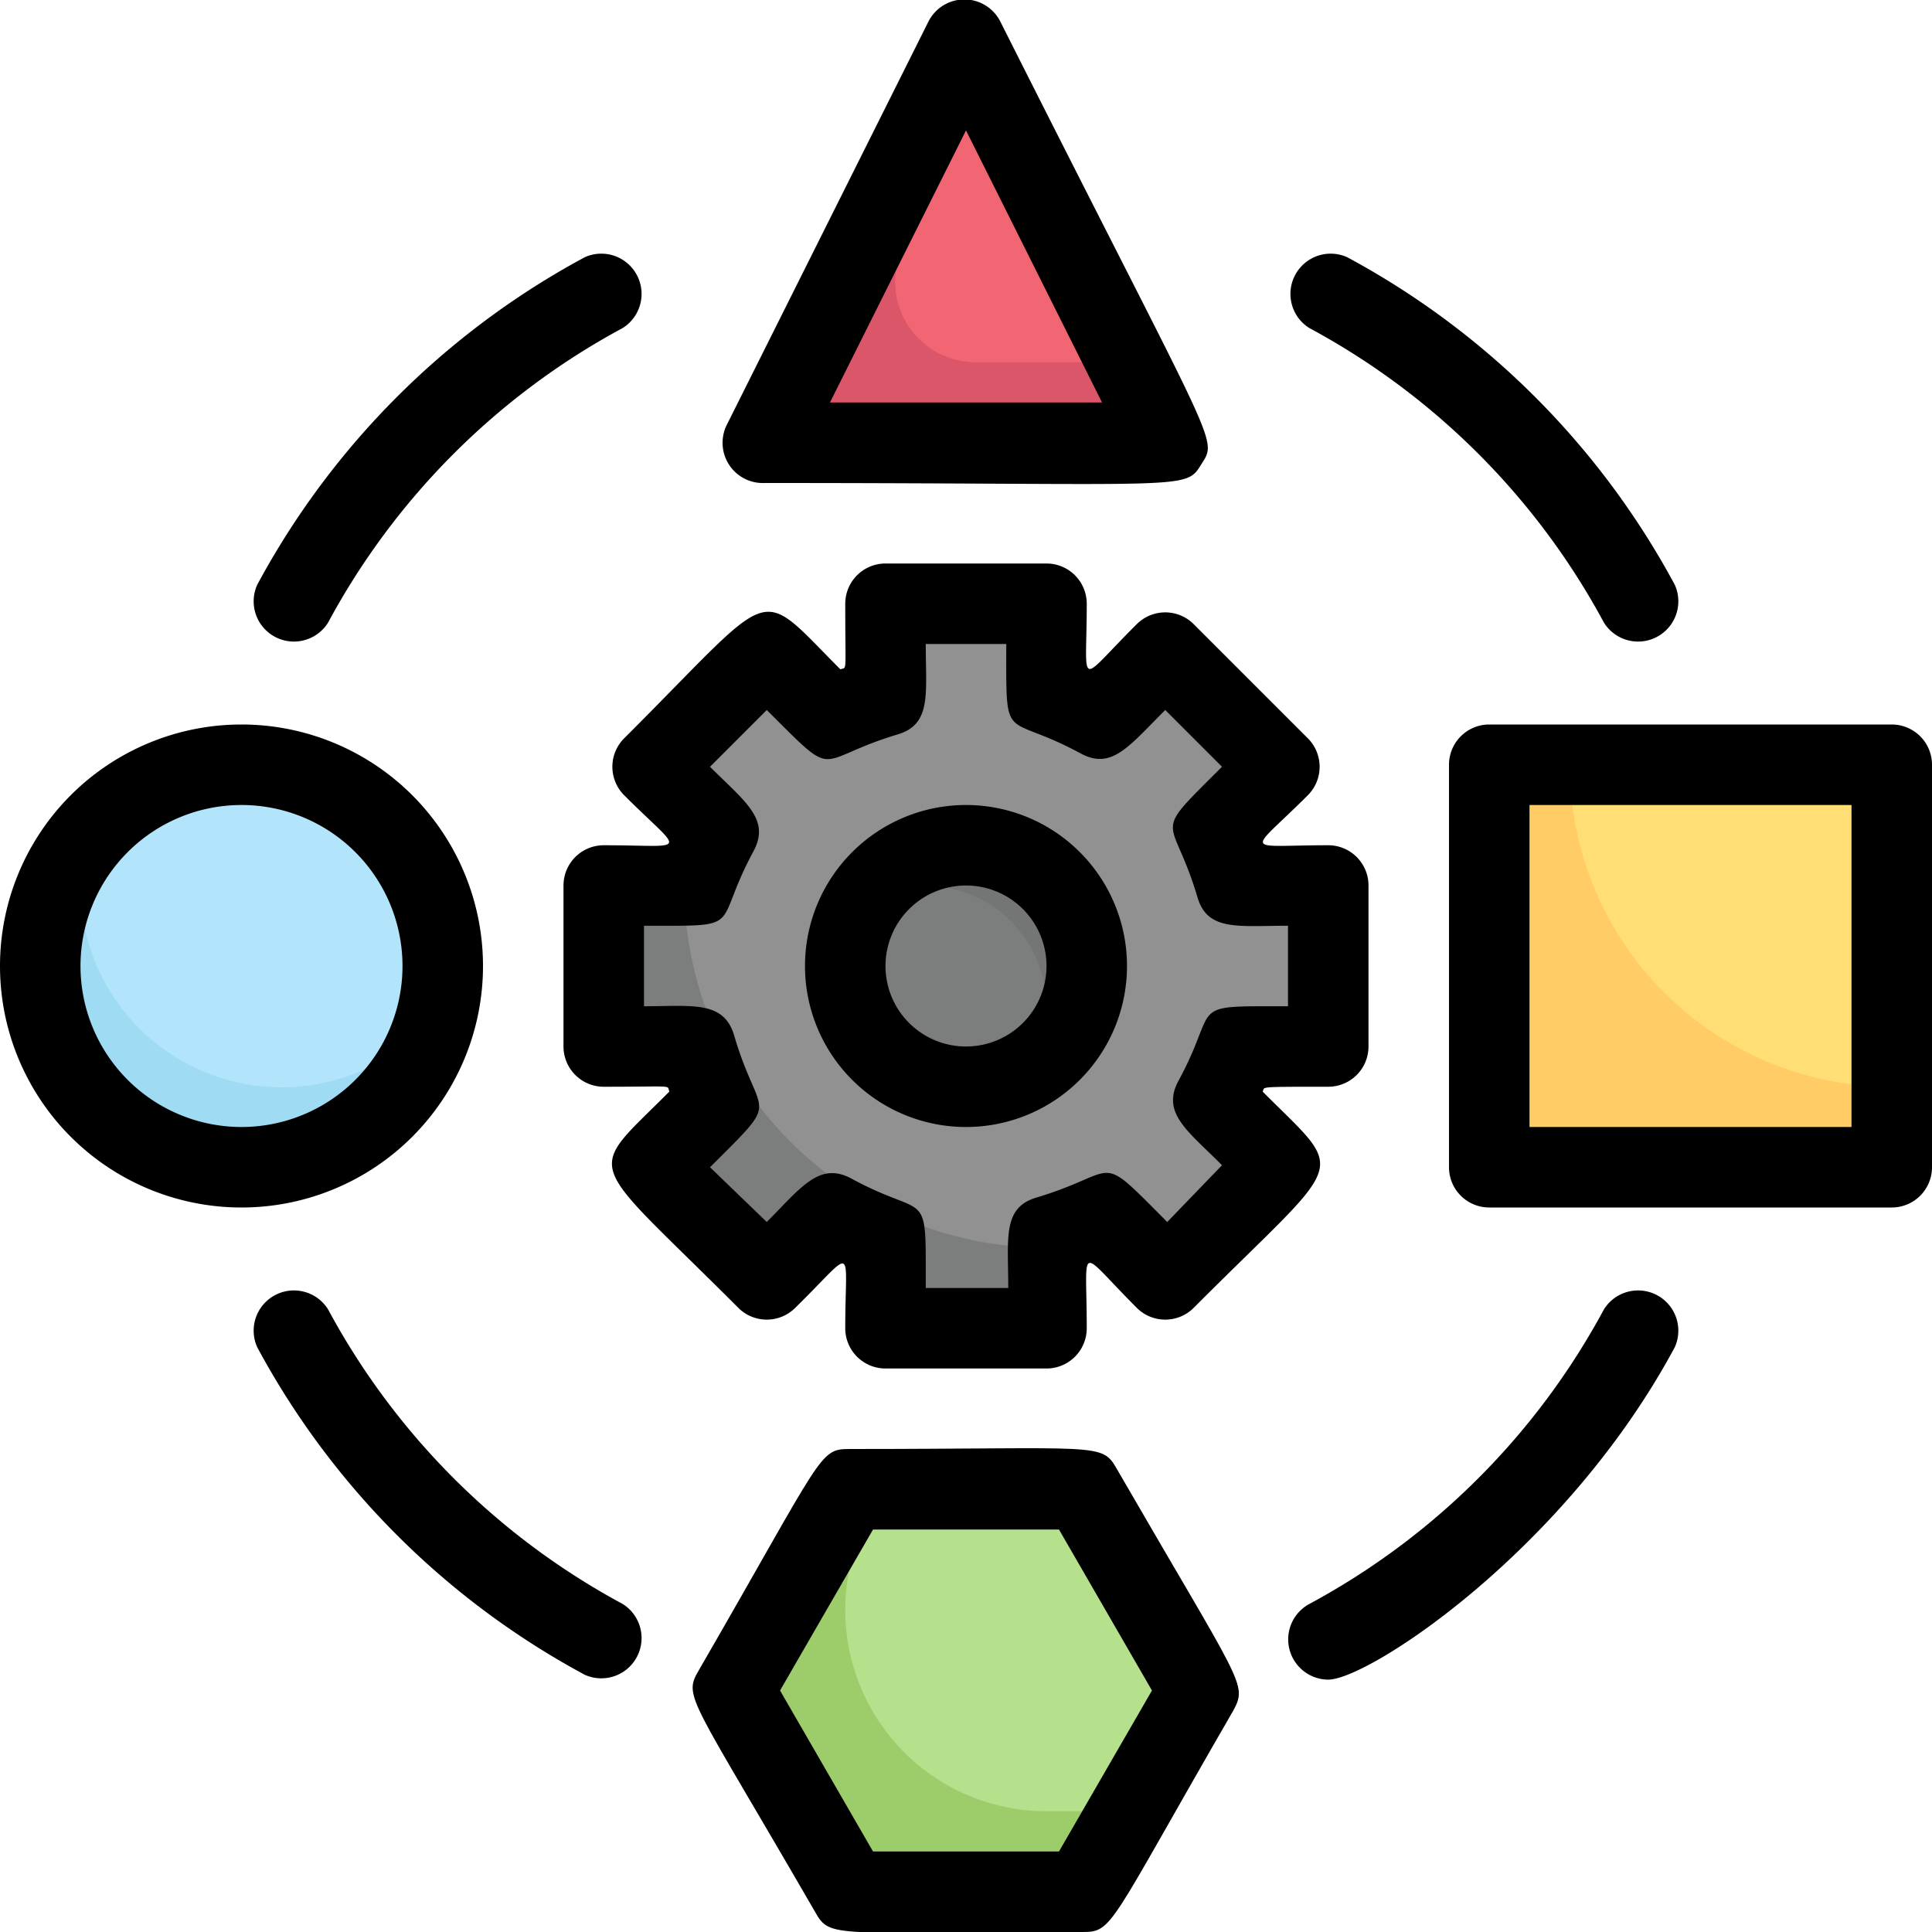
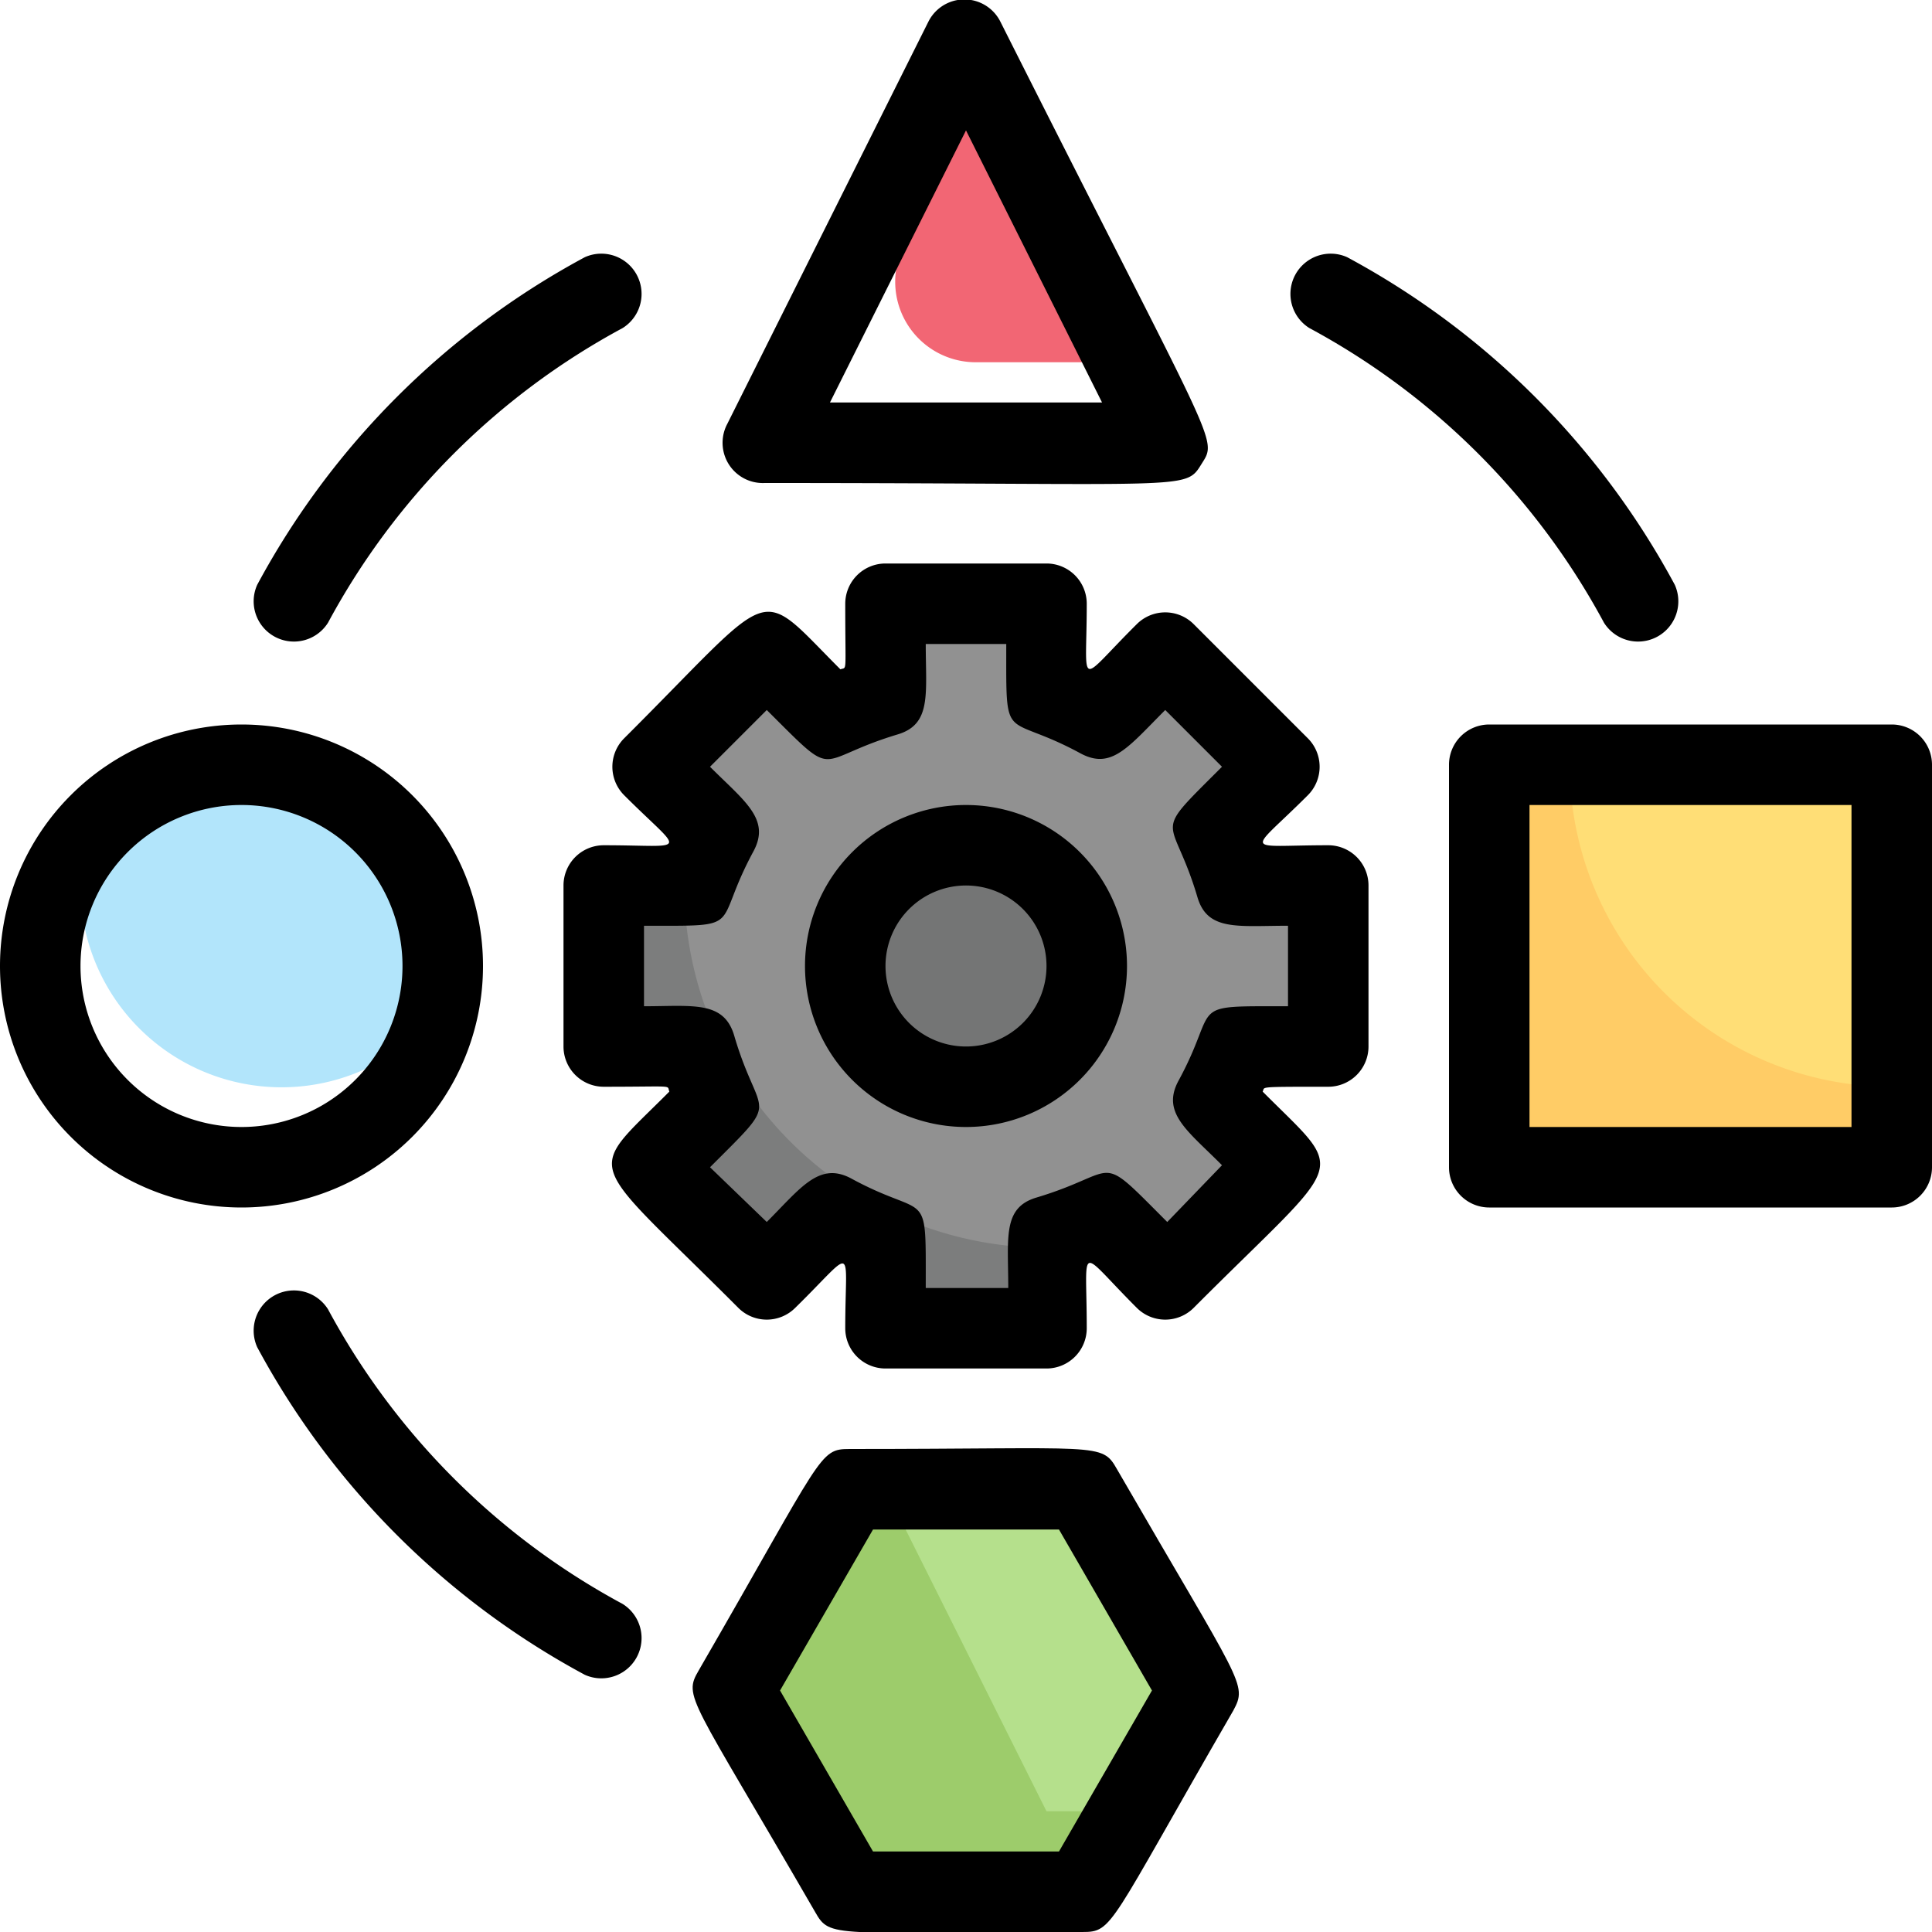
<svg xmlns="http://www.w3.org/2000/svg" viewBox="0 0 48 48">
  <defs>
    <style>.cls-1{fill:#db5669;}.cls-2{fill:#f26674;}.cls-3{fill:#fc6;}.cls-4{fill:#ffde76;}.cls-5{fill:#9fdbf3;}.cls-6{fill:#b2e5fb;}.cls-7{fill:#7c7d7d;}.cls-8{fill:#919191;}.cls-9{fill:#747575;}.cls-10{fill:#9dcc6b;}.cls-11{fill:#b5e08c;}</style>
  </defs>
  <title>Developing shape product</title>
  <g id="Developing_shape_product" data-name="Developing shape product">
-     <polygon class="cls-1" points="29 11 19 11 24 1 29 11" />
    <path class="cls-2" d="M28,9H24.24a2,2,0,0,1-1.79-2.89L24.5,2Z" />
    <rect class="cls-3" x="37" y="19" width="10" height="10" />
    <path class="cls-4" d="M47,19c0,8.55-.1,8,0,8a8,8,0,0,1-8-8Z" />
-     <path class="cls-5" d="M11,24a5,5,0,1,1-8.86-3.18A5,5,0,0,1,11,24Z" />
    <path class="cls-6" d="M11,24c0,1.2-.23,1.31-.46,1.54a5,5,0,0,1-8.4-4.72A5,5,0,0,1,11,24Z" />
    <path class="cls-7" d="M30.71,26a7,7,0,0,1-.55,1.33L31.78,29,29,31.78l-1.62-1.62a7,7,0,0,1-1.33.55V33H22V30.71a7,7,0,0,1-1.33-.55l-1.62,1.62L16.22,29l1.62-1.62A7,7,0,0,1,17.29,26H15V22h2.29c.53-1.75.86-1-.08-2l-1-1,2.83-2.83,1.62,1.62A7,7,0,0,1,22,17.29V15h4v2.29a7,7,0,0,1,1.33.55L29,16.22l2.83,2.83-1.62,1.62A7,7,0,0,1,30.71,22H33v4Z" />
    <path class="cls-8" d="M30.71,26a7,7,0,0,1-.55,1.33l1.59,1.59A9,9,0,0,1,28,30.79l-.63-.63C25.85,31,26,30.41,26,31a9,9,0,0,1-9-9h.29c.53-1.75.86-1-.08-2a9,9,0,0,1,1.87-3.79l1.59,1.59A7,7,0,0,1,22,17.29V15h4v2.29a7,7,0,0,1,1.33.55L29,16.22l2.83,2.83-1.62,1.62A7,7,0,0,1,30.71,22H33v4Z" />
    <path class="cls-9" d="M27,24a3,3,0,1,1-5.56-1.56A3,3,0,0,1,27,24Z" />
-     <path class="cls-7" d="M25.56,26.56a3,3,0,0,1-4.12-4.12A3,3,0,0,1,25.56,26.56Z" />
    <path class="cls-10" d="M29.77,42c-2.1,3.65-1.42,2.45-2.88,5H21.11l-2.88-5,2.88-5h5.78Z" />
-     <path class="cls-11" d="M29.77,42,28,45H26a5,5,0,0,1-4.33-7.5L22,37h4.93Z" />
+     <path class="cls-11" d="M29.77,42,28,45H26L22,37h4.93Z" />
    <path d="M19,12c10.61,0,10.44.19,10.85-.47s.41-.25-5-11a1,1,0,0,0-1.78,0l-5,10A1,1,0,0,0,19,12Zm5-8.76L27.38,10H20.62Z" />
    <path d="M47,18H37a1,1,0,0,0-1,1V29a1,1,0,0,0,1,1H47a1,1,0,0,0,1-1V19A1,1,0,0,0,47,18ZM46,28H38V20h8Z" />
    <path d="M12,24a6,6,0,1,0-6,6A6,6,0,0,0,12,24ZM6,28a4,4,0,1,1,4-4A4,4,0,0,1,6,28Z" />
    <path d="M33,27a1,1,0,0,0,1-1V22a1,1,0,0,0-1-1c-2.15,0-2,.25-.51-1.24a1,1,0,0,0,0-1.42l-2.83-2.83a1,1,0,0,0-1.42,0C26.74,17,27,17.14,27,15a1,1,0,0,0-1-1H22a1,1,0,0,0-1,1c0,1.8.05,1.56-.12,1.63-2.13-2.13-1.52-2.13-5.37,1.71a1,1,0,0,0,0,1.42C17,21.25,17.15,21,15,21a1,1,0,0,0-1,1v4a1,1,0,0,0,1,1c1.81,0,1.56-.05,1.63.12-2.12,2.13-2.13,1.52,1.71,5.37a1,1,0,0,0,1.42,0C21.28,31,21,30.89,21,33a1,1,0,0,0,1,1h4a1,1,0,0,0,1-1c0-2.15-.25-2,1.24-.51a1,1,0,0,0,1.42,0c3.83-3.84,3.84-3.23,1.71-5.37C31.44,27,31.18,27,33,27Zm-3.72-.15c-.44.81.25,1.26,1.08,2.1L29,30.36c-1.8-1.8-1.11-1.25-3.24-.61-.86.25-.71,1-.71,2.25H23c0-2.58.08-1.67-1.85-2.72-.8-.43-1.26.24-2.1,1.08L17.64,29c1.81-1.81,1.24-1.12.61-3.24C18,24.85,17.22,25,16,25V23c2.58,0,1.67.09,2.72-1.85.43-.8-.22-1.24-1.08-2.1l1.41-1.41c1.81,1.8,1.12,1.25,3.24.61.86-.25.71-1,.71-2.25h2c0,2.58-.08,1.67,1.85,2.72.77.41,1.18-.16,2.1-1.08l1.41,1.41c-1.81,1.81-1.24,1.11-.61,3.24.25.85,1,.71,2.25.71v2C29.42,25,30.33,24.92,29.28,26.85Z" />
    <path d="M24,20a4,4,0,1,0,4,4A4,4,0,0,0,24,20Zm0,6a2,2,0,1,1,2-2A2,2,0,0,1,24,26Z" />
    <path d="M32.53,8.15a18,18,0,0,1,7.32,7.32,1,1,0,0,0,1.76-.94,20,20,0,0,0-8.14-8.14A1,1,0,0,0,32.53,8.15Z" />
-     <path d="M39.85,32.53a18,18,0,0,1-7.32,7.32A1,1,0,0,0,33,41.73c1,0,5.9-3.21,8.61-8.26A1,1,0,0,0,39.85,32.53Z" />
    <path d="M15.47,39.85a18,18,0,0,1-7.32-7.32,1,1,0,0,0-1.76.94,20,20,0,0,0,8.14,8.14A1,1,0,0,0,15.47,39.85Z" />
    <path d="M8.15,15.47a18,18,0,0,1,7.32-7.32,1,1,0,0,0-.94-1.76,20,20,0,0,0-8.14,8.14A1,1,0,0,0,8.15,15.47Z" />
    <path d="M27.75,36.5c-.38-.67-.4-.5-6.64-.5-.77,0-.64.12-3.75,5.5-.39.67-.22.62,2.89,6,.38.67.4.5,6.64.5.77,0,.64-.12,3.75-5.5C31,41.83,30.86,41.88,27.75,36.5ZM26.31,46H21.69l-2.31-4,2.31-4h4.62l2.31,4Z" />
  </g>
</svg>